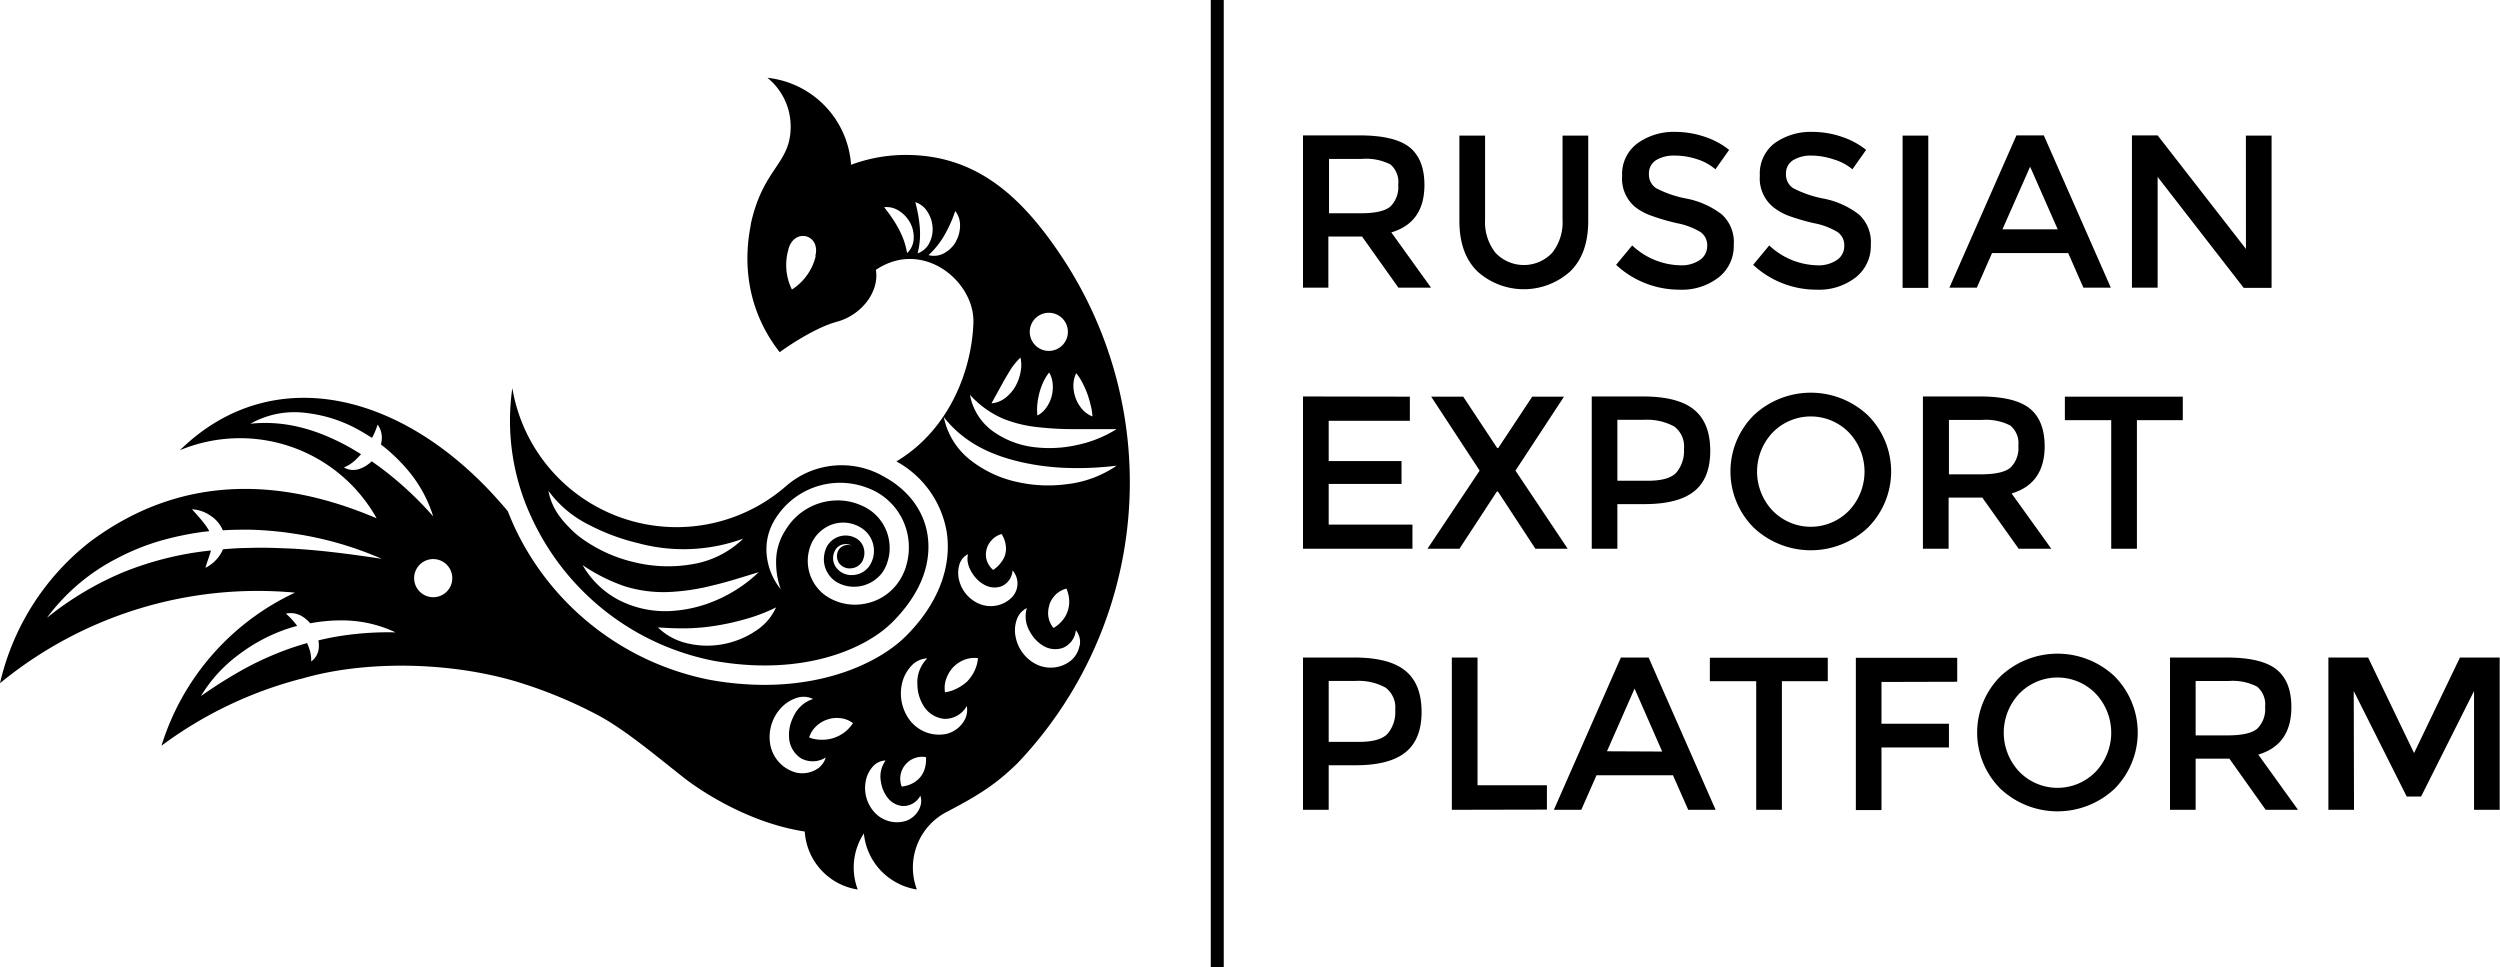
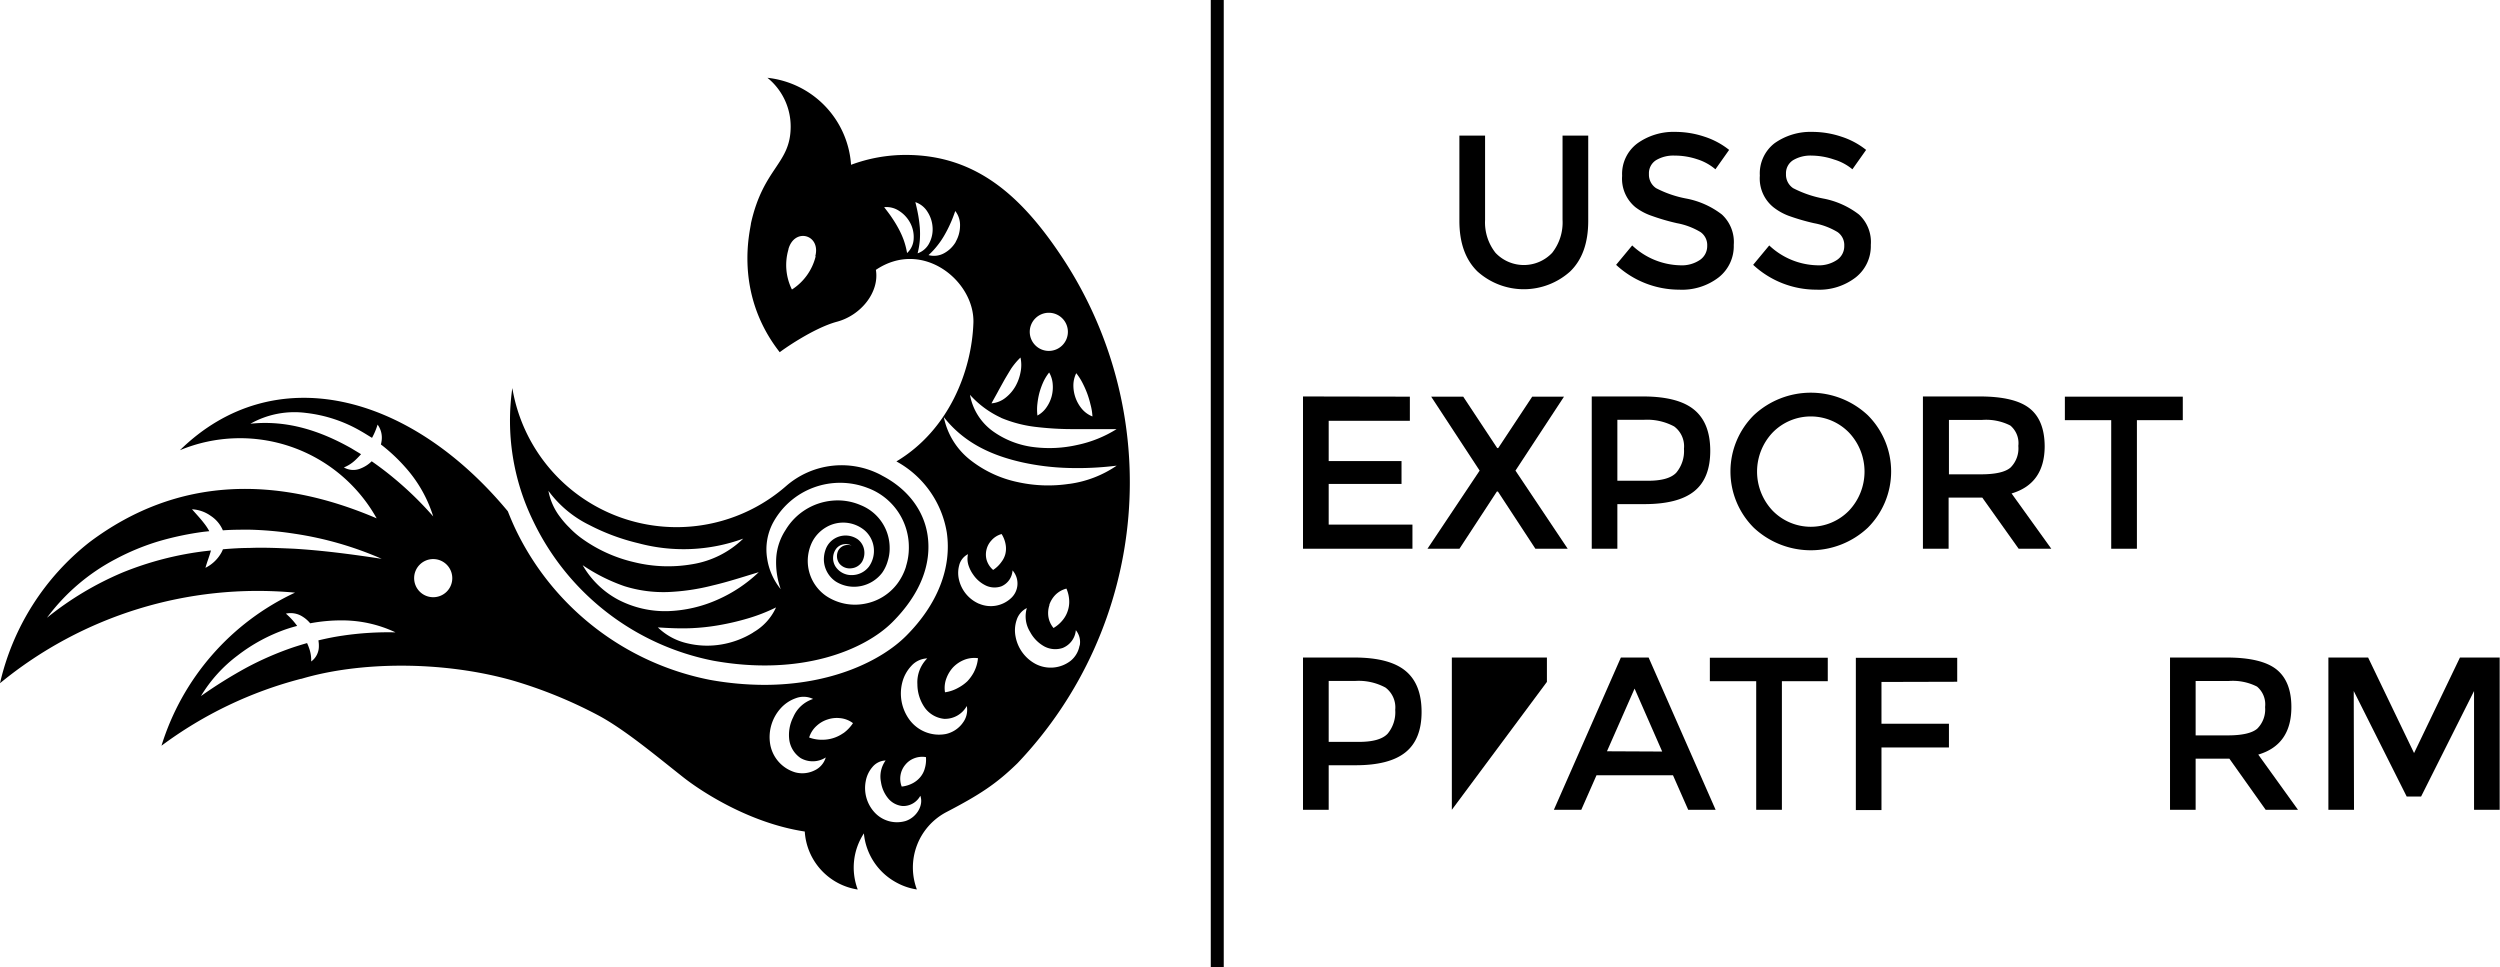
<svg xmlns="http://www.w3.org/2000/svg" viewBox="0 0 377.59 146.06">
  <title>REP black</title>
  <g id="Layer_2" data-name="Layer 2">
    <g id="Layer_1-2" data-name="Layer 1">
      <path d="M140.1,80.85c-.55-3.75-3-7-6.85-9l-.19-.11a12.75,12.75,0,0,0-14.34,1.68A25.15,25.15,0,0,1,77.38,58.61a34.53,34.53,0,0,0,3.17,20.12,38.38,38.38,0,0,0,27.18,21.06c13.27,2.4,22.87-1.64,27.05-5.82S140.74,85.24,140.1,80.85Zm-54-1.06a12.92,12.92,0,0,1-1.47-1.66,9.26,9.26,0,0,1-1.8-4A16.86,16.86,0,0,0,89,79.29a32.13,32.13,0,0,0,7.43,2.76,26.28,26.28,0,0,0,15.83-.7,14.33,14.33,0,0,1-7.72,3.87,21.4,21.4,0,0,1-8.8-.32,22,22,0,0,1-8-3.67A13.67,13.67,0,0,1,86.09,79.79ZM88,85.36a26.8,26.8,0,0,0,6.3,3.17,19.66,19.66,0,0,0,6.59.89,32.57,32.57,0,0,0,6.76-1c2.28-.53,4.55-1.28,6.95-2a21.57,21.57,0,0,1-6.2,4.14,20,20,0,0,1-7.44,1.74,15.34,15.34,0,0,1-7.58-1.72A13.54,13.54,0,0,1,88,85.36Zm25.8,10.15a13.34,13.34,0,0,1-4.8,1.82,12.81,12.81,0,0,1-5.16-.16,9.35,9.35,0,0,1-4.48-2.41c1.71.11,3.23.18,4.74.13a32.16,32.16,0,0,0,4.4-.45,38.24,38.24,0,0,0,4.33-1,26.09,26.09,0,0,0,4.38-1.7A8.26,8.26,0,0,1,113.77,95.51Zm23.06-10a8.56,8.56,0,0,1-1.32,2.63,7.93,7.93,0,0,1-5,3.06A7.84,7.84,0,0,1,124.76,90,6.45,6.45,0,0,1,122,84.77a6.55,6.55,0,0,1,.67-2.92,5.45,5.45,0,0,1,2.13-2.23,5.07,5.07,0,0,1,5.75.45,4.11,4.11,0,0,1,.69,5.51,3.27,3.27,0,0,1-2.6,1.28,2.86,2.86,0,0,1-2.46-1.31,2.39,2.39,0,0,1,.09-2.64,1.82,1.82,0,0,1,2.35-.5,1.64,1.64,0,0,0-2,.72,1.9,1.9,0,0,0,.17,2,2,2,0,0,0,1.83.7,2.12,2.12,0,0,0,1.59-1,2.71,2.71,0,0,0,.29-1.87,2.53,2.53,0,0,0-1-1.54,3.24,3.24,0,0,0-3.57,0,3.14,3.14,0,0,0-1.16,1.39,4.39,4.39,0,0,0-.33,1.89,4.08,4.08,0,0,0,1.82,3.15,5.21,5.21,0,0,0,3.75.67,5.37,5.37,0,0,0,3.22-2,5.81,5.81,0,0,0,.85-1.79,6.23,6.23,0,0,0,.29-2A6.94,6.94,0,0,0,130,76.3a8.73,8.73,0,0,0-4.2-.69,9.18,9.18,0,0,0-7.15,4.44,8.69,8.69,0,0,0-1.41,4.19,12,12,0,0,0,.68,4.75,9.61,9.61,0,0,1-2.06-4.69,8.6,8.6,0,0,1,.88-5.32,11.52,11.52,0,0,1,14.31-5.28,9.52,9.52,0,0,1,6.22,9A9.35,9.35,0,0,1,136.83,85.56Z" />
-       <path d="M215.14,27.94q0,5.68-5,7.16l6,8.35h-4.93l-5.49-7.72h-5.09v7.72H196.8v-23h8.55q5.25,0,7.52,1.77C214.38,23.44,215.14,25.33,215.14,27.94ZM210,31.19a4.09,4.09,0,0,0,1.18-3.27A3.5,3.5,0,0,0,210,24.83a8.2,8.2,0,0,0-4.34-.83h-4.93v8.21h4.83Q208.8,32.21,210,31.19Z" />
      <path d="M225.88,38.19a5.89,5.89,0,0,0,8.55,0,7.41,7.41,0,0,0,1.57-5V20.48h3.88V33.36q0,5-2.73,7.64a10.47,10.47,0,0,1-14,0q-2.73-2.67-2.73-7.64V20.48h3.88V33.2A7.41,7.41,0,0,0,225.88,38.19Z" />
      <path d="M252.91,23.5a5.09,5.09,0,0,0-2.78.69,2.32,2.32,0,0,0-1.08,2.09,2.45,2.45,0,0,0,1.08,2.14A16.45,16.45,0,0,0,254.75,30a12.68,12.68,0,0,1,5.32,2.4A5.65,5.65,0,0,1,261.86,37a6,6,0,0,1-2.26,4.88,9.06,9.06,0,0,1-6,1.87A14,14,0,0,1,244.09,40l2.43-2.93a10.93,10.93,0,0,0,7.23,3,4.89,4.89,0,0,0,3-.81,2.52,2.52,0,0,0,1.1-2.13,2.39,2.39,0,0,0-1-2.07,10.61,10.61,0,0,0-3.57-1.35,32.12,32.12,0,0,1-3.84-1.12A8.63,8.63,0,0,1,247,31.29a5.58,5.58,0,0,1-2-4.73,5.76,5.76,0,0,1,2.31-4.91,9.36,9.36,0,0,1,5.74-1.73,13.85,13.85,0,0,1,4.37.72,11.71,11.71,0,0,1,3.74,2l-2.07,2.93a7.84,7.84,0,0,0-2.76-1.52A10.71,10.71,0,0,0,252.91,23.5Z" />
      <path d="M273.61,23.5a5.11,5.11,0,0,0-2.78.69,2.32,2.32,0,0,0-1.08,2.09,2.45,2.45,0,0,0,1.08,2.14A16.71,16.71,0,0,0,275.45,30a12.68,12.68,0,0,1,5.32,2.4A5.65,5.65,0,0,1,282.56,37a6,6,0,0,1-2.26,4.88,9,9,0,0,1-5.95,1.87A14,14,0,0,1,264.79,40l2.43-2.93a10.93,10.93,0,0,0,7.23,3,4.89,4.89,0,0,0,3-.81,2.49,2.49,0,0,0,1.1-2.13,2.39,2.39,0,0,0-1-2.07,10.61,10.61,0,0,0-3.57-1.35,32.7,32.7,0,0,1-3.84-1.12,8.63,8.63,0,0,1-2.34-1.33,5.58,5.58,0,0,1-2-4.73A5.76,5.76,0,0,1,268,21.65a9.36,9.36,0,0,1,5.74-1.73,13.8,13.8,0,0,1,4.37.72,11.71,11.71,0,0,1,3.74,2l-2.07,2.93A7.75,7.75,0,0,0,277,24.09,10.71,10.71,0,0,0,273.61,23.5Z" />
-       <path d="M287.36,20.48h3.88v23h-3.88Z" />
-       <path d="M300.87,38.22l-2.3,5.23h-4.14l10.12-23h4.14l10.12,23h-4.14l-2.3-5.23Zm9.92-3.58-4.17-9.46-4.18,9.46Z" />
-       <path d="M339.21,20.48h3.88v23h-4.21l-13-16.76V43.45H322v-23h3.88l13.34,17.15Z" />
      <path d="M212.94,59.91v3.65H200.68v6.08h11v3.45h-11v6.14h12.65v3.65H196.8v-23Z" />
      <path d="M231.9,82.88l-5.66-8.64h-.16l-5.65,8.64H215.6l7.88-11.8-7.32-11.17H221l5.13,7.76h.16l5.13-7.76h4.8l-7.33,11.17,7.89,11.8Z" />
      <path d="M255.92,61.92q2.39,2,2.39,6.17c0,2.79-.81,4.82-2.44,6.12s-4.14,1.93-7.51,1.93h-4.08v6.74h-3.87v-23h7.88Q253.53,59.91,255.92,61.92Zm-2.75,9.48a5.08,5.08,0,0,0,1.17-3.62,3.74,3.74,0,0,0-1.48-3.37,8.6,8.6,0,0,0-4.63-1h-3.95v9.2h4.5C250.93,72.63,252.39,72.22,253.17,71.4Z" />
      <path d="M282.1,79.71a12.59,12.59,0,0,1-17.21,0,12,12,0,0,1,0-17,12.59,12.59,0,0,1,17.21,0,12,12,0,0,1,0,17Zm-2.84-14.38a8.05,8.05,0,0,0-11.53,0,8.58,8.58,0,0,0,0,11.8,8.05,8.05,0,0,0,11.53,0,8.58,8.58,0,0,0,0-11.8Z" />
      <path d="M308.82,67.37q0,5.68-5,7.16l6,8.35h-4.93l-5.49-7.72h-5.09v7.72h-3.88v-23H299q5.25,0,7.52,1.78T308.82,67.37Zm-5.16,3.25a4.07,4.07,0,0,0,1.18-3.27,3.47,3.47,0,0,0-1.21-3.08,8.08,8.08,0,0,0-4.34-.84h-4.93v8.21h4.83Q302.48,71.64,303.66,70.62Z" />
      <path d="M322.75,63.46V82.88h-3.88V63.46h-7V59.91h17.81v3.55Z" />
      <path d="M212.31,101.35q2.4,2,2.4,6.18c0,2.78-.82,4.81-2.45,6.11s-4.13,1.94-7.51,1.94h-4.07v6.73H196.8v-23h7.89Q209.91,99.34,212.31,101.35Zm-2.74,9.48a5.07,5.07,0,0,0,1.16-3.62,3.74,3.74,0,0,0-1.47-3.36,8.51,8.51,0,0,0-4.64-1h-3.94v9.2h4.5C207.33,112.06,208.79,111.65,209.57,110.83Z" />
-       <path d="M219.28,122.31v-23h3.88v19.29h10.48v3.68Z" />
+       <path d="M219.28,122.31v-23h3.88h10.48v3.68Z" />
      <path d="M241.13,117.09l-2.3,5.22h-4.14l10.12-23H249l10.12,23h-4.14l-2.3-5.22Zm9.92-3.58L246.88,104l-4.17,9.47Z" />
      <path d="M269.13,102.89v19.42h-3.88V102.89h-7V99.34h17.81v3.55Z" />
      <path d="M284.17,103v6.31h10.19v3.58H284.17v9.46H280.3v-23h15.31l0,3.62Z" />
-       <path d="M319.37,119.14a12.6,12.6,0,0,1-17.22,0,12,12,0,0,1,0-17,12.57,12.57,0,0,1,17.22,0,12.06,12.06,0,0,1,0,17Zm-2.85-14.38a8.05,8.05,0,0,0-11.53,0,8.58,8.58,0,0,0,0,11.8,8.05,8.05,0,0,0,11.53,0,8.58,8.58,0,0,0,0-11.8Z" />
      <path d="M346.08,106.8q0,5.69-5,7.17l6,8.34H342.2l-5.48-7.72h-5.1v7.72h-3.87v-23h8.54q5.25,0,7.52,1.78C345.33,102.3,346.08,104.2,346.08,106.8Zm-5.16,3.26a4.1,4.1,0,0,0,1.19-3.27,3.5,3.5,0,0,0-1.22-3.09,8.08,8.08,0,0,0-4.34-.84h-4.93v8.21h4.83C338.64,111.07,340.13,110.73,340.92,110.06Z" />
      <path d="M355.54,122.31h-3.87v-23h6l6.94,14.43,6.93-14.43h6v23h-3.87V104.37l-8,15.94h-2.17l-8-15.94Z" />
      <rect x="182.87" width="1.96" height="146.06" />
      <path d="M160.18,38.5c-5.9-8.79-12.7-15.1-23.37-15.1a23.69,23.69,0,0,0-8.27,1.49,14.18,14.18,0,0,0-12.63-13.14,9.46,9.46,0,0,1,3.51,7.36c0,5.68-4.11,6.16-6,14.63,0,.69-2.78,10.37,4.35,19.46.21-.2,5-3.63,8.65-4.61s6.43-4.5,5.87-7.83c7.07-4.76,14.94,1.71,14.73,8-.25,7.27-3.71,16.2-11.63,20.93A15,15,0,0,1,143,80.42c.78,5.33-1.4,10.88-6.14,15.62-3.74,3.74-11.24,7.4-21.43,7.4a46.64,46.64,0,0,1-8.22-.76A41.38,41.38,0,0,1,77.9,80c-.44-.92-.83-1.85-1.2-2.78C61.82,59.28,41.33,54.14,27.17,68A23.64,23.64,0,0,1,56.89,78.29c-15-6.42-30-6.44-43.36,3.59h0A37.84,37.84,0,0,0,0,103.19,61.33,61.33,0,0,1,44.56,89.51a37.86,37.86,0,0,0-20.17,23.12,61,61,0,0,1,21.09-10.11h.06c8.63-2.57,21.1-2.79,31.9.26A69.24,69.24,0,0,1,90.28,108h0c4,2.12,8.8,6.15,12.91,9.39,2.62,2.07,9.93,6.92,18.36,8.2a9.45,9.45,0,0,0,8,8.76,9.41,9.41,0,0,1,.93-8.48,9.42,9.42,0,0,0,5,7.47,9.14,9.14,0,0,0,3,1,9.45,9.45,0,0,1,4.43-11.67c5.08-2.65,7.56-4.27,10.78-7.41A61.56,61.56,0,0,0,160.18,38.5Zm-37,.19,0,.08a8.29,8.29,0,0,1-3.51,4.92.05.05,0,0,1-.08,0,8.34,8.34,0,0,1-.51-6l0-.06C120,34.33,124,35.43,123.14,38.69ZM137,38.22a11.66,11.66,0,0,0-.52-2,12.8,12.8,0,0,0-.74-1.64,17.87,17.87,0,0,0-.95-1.58c-.35-.54-.75-1.06-1.25-1.71a3.46,3.46,0,0,1,2.3.59,4.81,4.81,0,0,1,1.63,1.78A4.51,4.51,0,0,1,138,36,3.1,3.1,0,0,1,137,38.22Zm1.59.05a11.94,11.94,0,0,0,.34-2.05,13.51,13.51,0,0,0,0-1.8c-.05-.59-.12-1.19-.23-1.82s-.25-1.28-.45-2.07A3.42,3.42,0,0,1,140.09,32a4.83,4.83,0,0,1,.76,2.28,4.49,4.49,0,0,1-.48,2.41A3.11,3.11,0,0,1,138.57,38.27Zm5.78-1.76a4.59,4.59,0,0,1-1.75,1.72,3.16,3.16,0,0,1-2.38.3A11.47,11.47,0,0,0,141.65,37a12.12,12.12,0,0,0,1-1.49,18,18,0,0,0,.84-1.64c.27-.58.51-1.2.79-2a3.47,3.47,0,0,1,.72,2.26A4.88,4.88,0,0,1,144.35,36.51ZM44.3,82.87c-2.22-.09-4.43-.2-6.63-.11-1.34,0-2.69.09-4,.2a4,4,0,0,1-.41.8,5.59,5.59,0,0,1-2.23,2c.28-1,.62-1.81.83-2.62l-.71.08a48.49,48.49,0,0,0-12.64,3.25A47.58,47.58,0,0,0,7.09,93.31,30.56,30.56,0,0,1,17.5,84.42a35.8,35.8,0,0,1,6.44-2.66,45.58,45.58,0,0,1,6.81-1.44l.86-.09a8.14,8.14,0,0,0-.8-1.21c-.52-.68-1.14-1.34-1.81-2.1a5.35,5.35,0,0,1,2.84,1,4.88,4.88,0,0,1,1.82,2.18C35,80,36.34,80,37.68,80a52.36,52.36,0,0,1,6.86.62,51.91,51.91,0,0,1,13.11,3.78C53.16,83.72,48.73,83.13,44.3,82.87ZM51.78,96c-1.25.18-2.48.43-3.69.72a4.59,4.59,0,0,1,.07.91A2.83,2.83,0,0,1,47,99.91a5.33,5.33,0,0,0-.36-2.14c-.07-.22-.17-.43-.26-.64-.71.2-1.42.42-2.12.65a47.53,47.53,0,0,0-7.11,3.1,70.5,70.5,0,0,0-6.8,4.25A21.49,21.49,0,0,1,35.89,99a25.87,25.87,0,0,1,7.42-4c.52-.17,1-.32,1.57-.46-.05-.07-.1-.15-.16-.22a10.42,10.42,0,0,0-1.54-1.64,3.33,3.33,0,0,1,2.53.46,4.73,4.73,0,0,1,1.14,1,25.61,25.61,0,0,1,4.78-.44,18.93,18.93,0,0,1,8.11,1.81A47.08,47.08,0,0,0,51.78,96ZM59.59,72.3c-1.11-.93-2.27-1.81-3.45-2.63a4.85,4.85,0,0,1-1.61,1.06,2.84,2.84,0,0,1-2.59-.13,5.53,5.53,0,0,0,1.81-1.19c.28-.26.53-.53.78-.81-.48-.3-1-.6-1.45-.88C48.49,65.13,43.46,63.4,37.82,64a13.55,13.55,0,0,1,8.42-1.63,21.24,21.24,0,0,1,8.29,2.76c.57.32,1.12.68,1.66,1a10.47,10.47,0,0,0,.84-2,3.35,3.35,0,0,1,.6,2.5,4.42,4.42,0,0,1-.1.5,26.23,26.23,0,0,1,3.69,3.45,20,20,0,0,1,4.21,7.42A51.32,51.32,0,0,0,59.59,72.3Zm5.84,17.9a2.88,2.88,0,1,1,2.88-2.87A2.87,2.87,0,0,1,65.43,90.2ZM123,116.37a4.15,4.15,0,0,1-2.9.28,5.39,5.39,0,0,1-3.79-4.35,6.5,6.5,0,0,1,1.61-5.33,5.55,5.55,0,0,1,2.29-1.52,3.29,3.29,0,0,1,2.6.12,4.88,4.88,0,0,0-3,2.74,5.94,5.94,0,0,0-.59,3.51,4,4,0,0,0,1.71,2.68,3.64,3.64,0,0,0,3.79-.1A3.13,3.13,0,0,1,123,116.37Zm4.37-5.64a5.49,5.49,0,0,1-3.16,1,5.5,5.5,0,0,1-2-.34,3.91,3.91,0,0,1,1.15-1.78,4.36,4.36,0,0,1,1.62-.94,4.41,4.41,0,0,1,1.85-.21,3.84,3.84,0,0,1,2,.76A5.8,5.8,0,0,1,127.39,110.73Zm35.17-54.38a8.67,8.67,0,0,1,1,1.57,14.37,14.37,0,0,1,.67,1.52,13.5,13.5,0,0,1,.48,1.6A8.6,8.6,0,0,1,165,62.9a4,4,0,0,1-1.6-1.15,5.54,5.54,0,0,1-1.28-3.49A4.19,4.19,0,0,1,162.56,56.35Zm-4.13-9.11a2.88,2.88,0,1,1-2.88,2.88A2.88,2.88,0,0,1,158.43,47.24ZM159,58.06a5.37,5.37,0,0,1-.16,1.79,5.25,5.25,0,0,1-.75,1.63,3.86,3.86,0,0,1-1.4,1.28,7.51,7.51,0,0,1,0-1.82,11.46,11.46,0,0,1,.29-1.59,11.15,11.15,0,0,1,.54-1.53,7.11,7.11,0,0,1,.94-1.56A4.1,4.1,0,0,1,159,58.06Zm-8.23,1,.93-1.68c.32-.55.66-1.11,1-1.67A10.44,10.44,0,0,1,154.13,54a5.39,5.39,0,0,1,0,2.26,6.85,6.85,0,0,1-.76,2.08,5.94,5.94,0,0,1-1.48,1.72,3.91,3.91,0,0,1-2.14.86C150.14,60.2,150.47,59.63,150.78,59.05Zm.43,4.05a19.32,19.32,0,0,0,5.41,1.39,46.58,46.58,0,0,0,5.84.31c2,0,4,0,6.2,0a18.21,18.21,0,0,1-5.93,2.39,19,19,0,0,1-6.49.34A13.37,13.37,0,0,1,150,65.16a8.67,8.67,0,0,1-3.5-5.53A14.41,14.41,0,0,0,151.21,63.1ZM136.78,124A4.6,4.6,0,0,1,132,122.6a5.43,5.43,0,0,1-1.24-4.62,4.45,4.45,0,0,1,1-2.12,2.71,2.71,0,0,1,2-1,4.14,4.14,0,0,0-.7,3.26,5,5,0,0,0,1.14,2.53,3.21,3.21,0,0,0,2.15,1.09,2.93,2.93,0,0,0,2.65-1.55C139.52,121.57,138.5,123.43,136.78,124Zm2.87-7.84a3.41,3.41,0,0,1-.66,1.22,3.77,3.77,0,0,1-1.07.88,4.58,4.58,0,0,1-1.73.54,3.28,3.28,0,0,1,.54-3.29,3.21,3.21,0,0,1,1.25-.94,3.36,3.36,0,0,1,1.87-.22A4.59,4.59,0,0,1,139.65,116.15Zm5.72-6.92a4.3,4.3,0,0,1-2.5,1.62,5.55,5.55,0,0,1-5.52-2.17,6.71,6.71,0,0,1-1.07-5.63,5.7,5.7,0,0,1,1.36-2.48,3.41,3.41,0,0,1,2.41-1.14,5.1,5.1,0,0,0-1.49,3.94,6.2,6.2,0,0,0,1.14,3.54,4.12,4.12,0,0,0,2.9,1.65,3.76,3.76,0,0,0,3.42-1.94A3.21,3.21,0,0,1,145.37,109.23Zm1.75-7.77a6.45,6.45,0,0,1-1,1.41,6.19,6.19,0,0,1-1.39,1,5.65,5.65,0,0,1-2,.68,4.09,4.09,0,0,1,.23-2.16,5.06,5.06,0,0,1,1-1.62,4.84,4.84,0,0,1,1.6-1.09,4.11,4.11,0,0,1,2.15-.28A5.67,5.67,0,0,1,147.12,101.46Zm.75-10.28a5.25,5.25,0,0,1-3-3.52,4.41,4.41,0,0,1,0-2.28,2.59,2.59,0,0,1,1.33-1.69,3.26,3.26,0,0,0,.1,1.75,5.14,5.14,0,0,0,.69,1.34,4.81,4.81,0,0,0,2,1.69,3.12,3.12,0,0,0,2.27.07,2.79,2.79,0,0,0,1.67-2.4,3,3,0,0,1-.28,4.24A4.48,4.48,0,0,1,147.87,91.18ZM149,83a3.06,3.06,0,0,1,.71-1.34,3.14,3.14,0,0,1,1.57-1,4.4,4.4,0,0,1,.62,1.66,3.45,3.45,0,0,1-.05,1.33,3.25,3.25,0,0,1-.58,1.2A4.55,4.55,0,0,1,150,86.08a3.17,3.17,0,0,1-1-1.57A3.09,3.09,0,0,1,149,83Zm14.05,14.5a3.8,3.8,0,0,1-1.35,2.31,4.93,4.93,0,0,1-5.31.46,5.9,5.9,0,0,1-3-4.11,4.89,4.89,0,0,1,.16-2.52,3,3,0,0,1,1.54-1.8,4.43,4.43,0,0,0,.49,3.6,5.4,5.4,0,0,0,2.18,2.21,3.54,3.54,0,0,0,2.73.22,3.19,3.19,0,0,0,2-2.69A2.83,2.83,0,0,1,163.08,97.5Zm-4.57-6.14a4.05,4.05,0,0,1,.87-1.46,3.6,3.6,0,0,1,1.72-1,5.07,5.07,0,0,1,.42,1.87,4.23,4.23,0,0,1-.22,1.49,4.19,4.19,0,0,1-.71,1.33,5.11,5.11,0,0,1-1.44,1.26,3.49,3.49,0,0,1-.79-1.81A3.82,3.82,0,0,1,158.51,91.36Zm3-18.28a21.24,21.24,0,0,1-7.74-.26,17.37,17.37,0,0,1-7.12-3.29A11,11,0,0,1,142.55,63c3.14,4,7.38,5.83,11.89,6.84a37.1,37.1,0,0,0,6.95.84,47.48,47.48,0,0,0,7.27-.35A16.62,16.62,0,0,1,161.53,73.08Z" />
    </g>
  </g>
</svg>